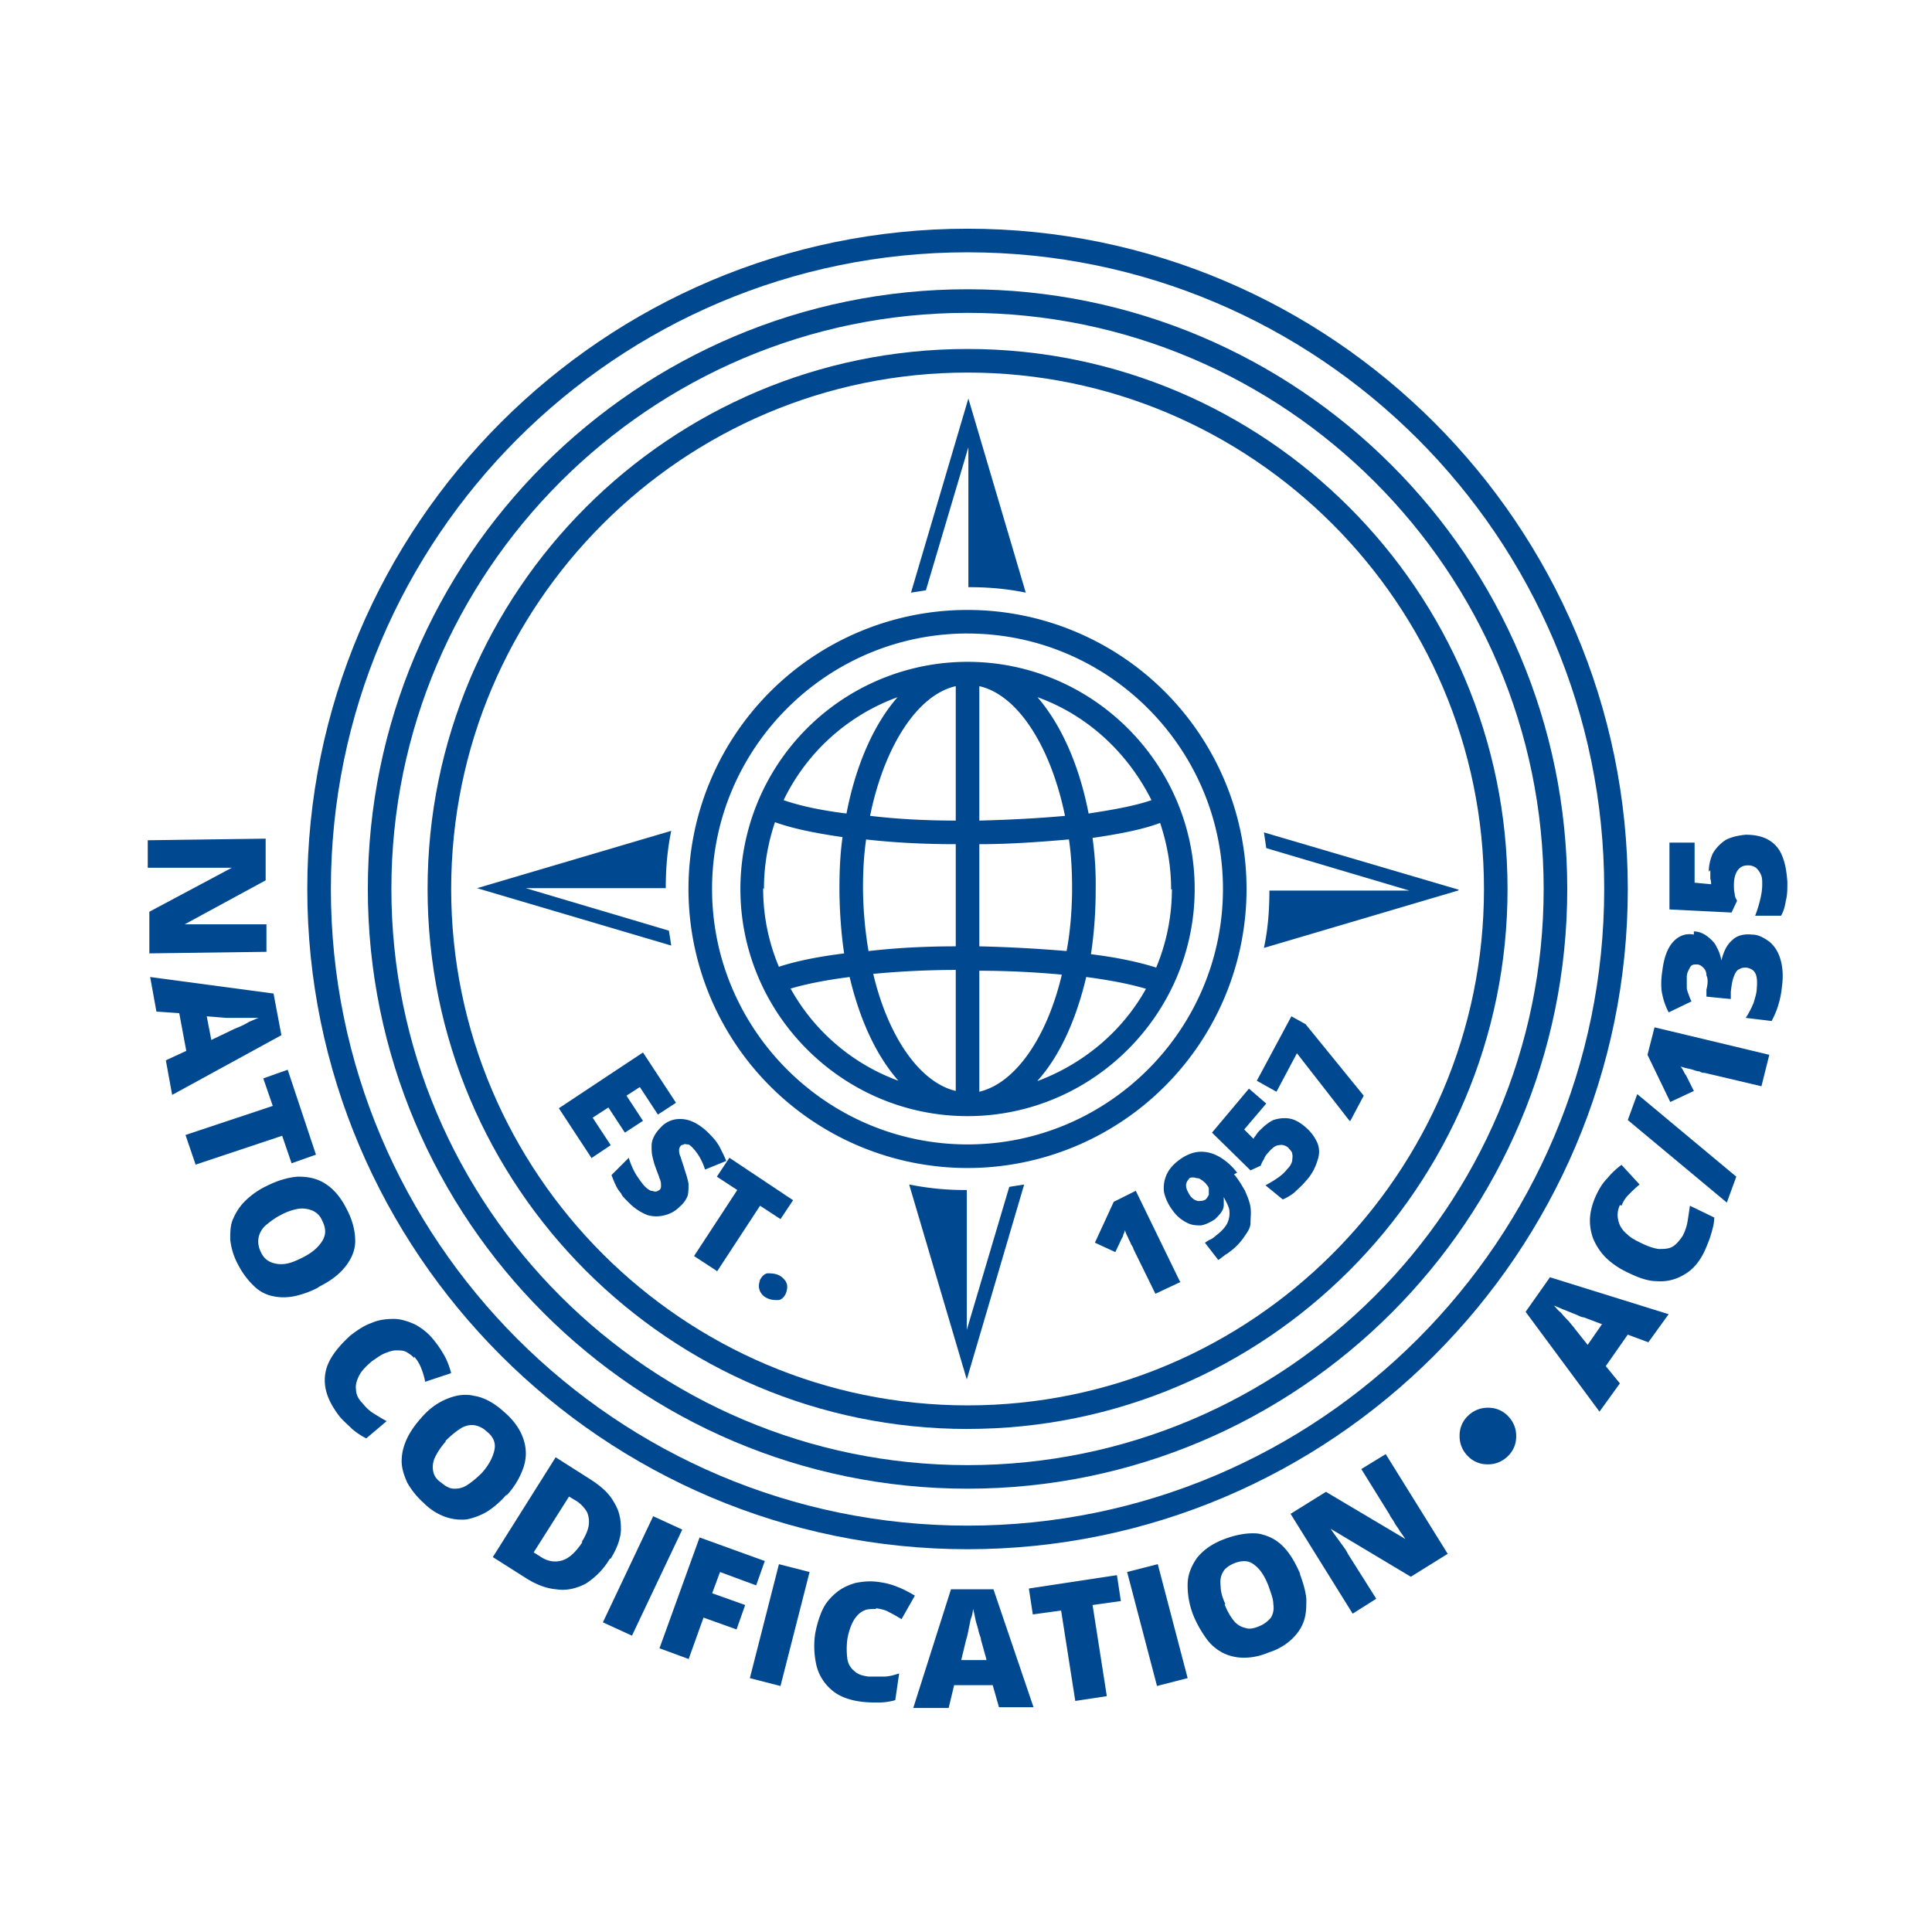
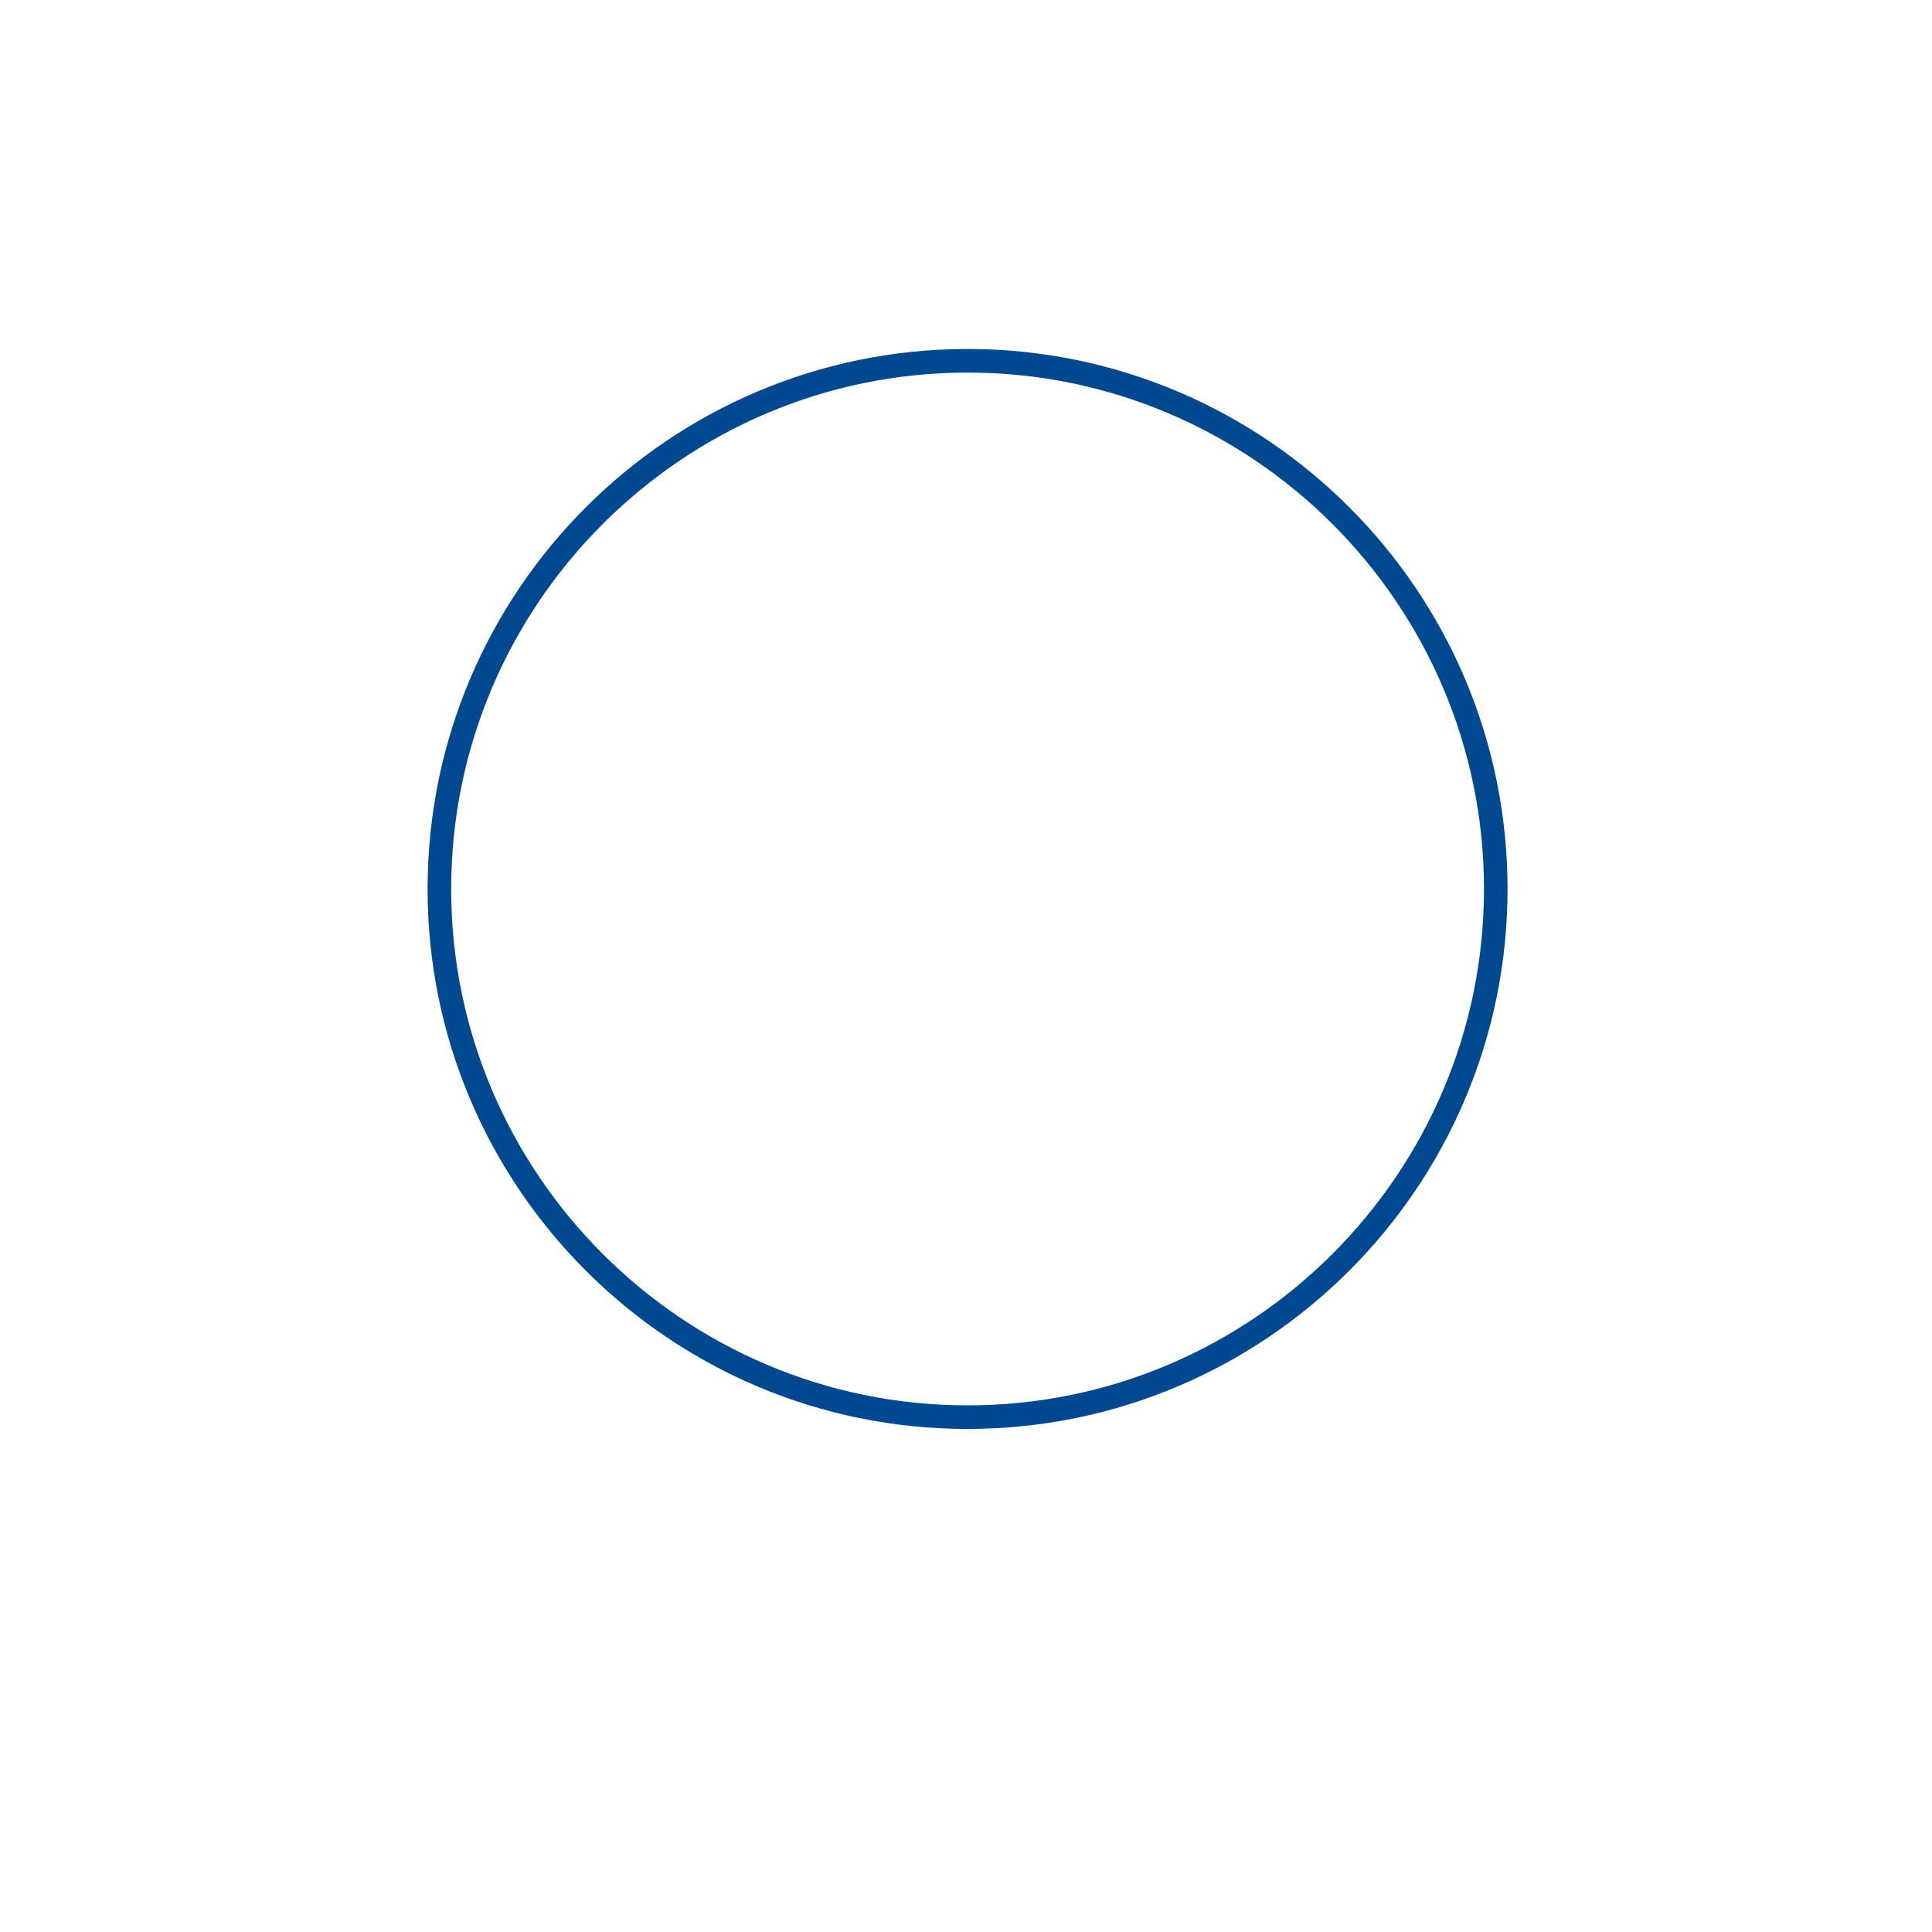
<svg xmlns="http://www.w3.org/2000/svg" width="57" height="57" fill="none">
-   <path fill="#004990" d="M4.406 28.13V26.9l2.435-1.299H4.359v-.811l3.479-.047v1.23L5.449 27.27h2.412v.812l-3.478.046h.023ZM4.893 31.283l.603-.279-.208-1.113-.673-.046-.185-1.02 3.64.487.232 1.229-3.223 1.762-.186-1.02Zm1.345-.603.534-.255c.046-.023.139-.07.255-.116a2.11 2.11 0 0 0 .325-.163c.116-.046.208-.092.278-.115H6.679l-.58-.047.14.72v-.024ZM5.774 34.367l-.301-.881 2.574-.858-.279-.812.72-.255.834 2.505-.719.255-.278-.812-2.574.858h.023ZM9.39 37.985a2.815 2.815 0 0 1-.695.255c-.232.046-.441.046-.65 0a1.1 1.1 0 0 1-.556-.302 2.311 2.311 0 0 1-.464-.626 1.956 1.956 0 0 1-.232-.742c0-.232 0-.44.093-.626a1.59 1.59 0 0 1 .37-.534 2.32 2.32 0 0 1 .604-.417c.324-.162.626-.255.927-.278.302 0 .557.046.812.209.255.162.464.417.626.742.186.348.255.672.255.95 0 .279-.116.534-.301.766-.186.232-.441.417-.766.58l-.023.023ZM8.277 35.85c-.185.093-.325.209-.44.302a.671.671 0 0 0-.21.37c-.022.14 0 .279.07.418.07.162.186.255.302.301.116.047.255.07.417.047.163-.023.325-.093.51-.186.279-.139.464-.301.58-.487.116-.185.116-.37 0-.602a.546.546 0 0 0-.301-.302.802.802 0 0 0-.418-.046 1.716 1.716 0 0 0-.51.185ZM12.22 40.072c-.07-.093-.163-.14-.232-.186-.093-.046-.186-.046-.301-.046-.117 0-.232.046-.348.092-.116.047-.232.14-.371.232-.163.14-.302.279-.371.418-.07.139-.116.278-.093.417 0 .14.07.278.185.394.093.116.209.232.325.302.116.07.255.162.394.232l-.603.51a2.173 2.173 0 0 1-.417-.278c-.116-.116-.255-.232-.371-.371-.232-.302-.371-.58-.418-.858-.046-.279 0-.557.14-.812.139-.255.347-.487.602-.719.21-.162.418-.301.627-.37.208-.094.44-.117.649-.117.209 0 .417.07.626.162.209.116.394.256.557.464.115.14.208.279.301.44.093.163.162.349.209.534l-.766.255a1.962 1.962 0 0 0-.115-.394 1.07 1.07 0 0 0-.21-.348v.047ZM14.934 44.107a2.616 2.616 0 0 1-.557.487 1.914 1.914 0 0 1-.603.232c-.208.023-.417 0-.626-.07a1.71 1.71 0 0 1-.65-.417 2.323 2.323 0 0 1-.486-.603c-.093-.21-.162-.418-.162-.627 0-.208.046-.417.139-.626.092-.208.232-.417.417-.626.232-.278.487-.463.765-.58.279-.115.534-.162.835-.092.278.046.58.209.858.464.302.255.487.533.58.811.093.279.093.557 0 .835a2.297 2.297 0 0 1-.487.812h-.023Zm-1.786-1.577c-.139.162-.232.301-.301.44a.669.669 0 0 0-.07.418c.023.139.093.255.232.348.14.116.255.185.394.185.14 0 .255-.023.394-.116.14-.093.279-.209.418-.348.209-.232.325-.463.371-.672.046-.209-.023-.394-.232-.557a.692.692 0 0 0-.394-.185.648.648 0 0 0-.394.116c-.14.093-.279.209-.418.348v.023ZM17.994 45.985a2.21 2.21 0 0 1-.719.742c-.278.14-.556.209-.858.163-.301-.024-.603-.14-.927-.348l-.95-.603 1.854-2.945 1.02.649c.325.209.557.417.696.672.163.256.209.51.209.789 0 .278-.116.58-.302.881h-.023Zm-.834-.487c.115-.185.185-.348.208-.487a.744.744 0 0 0-.046-.394.99.99 0 0 0-.302-.325l-.232-.139-1.043 1.647.185.116c.232.162.464.185.673.116.209-.07.394-.256.58-.534h-.023ZM17.787 47.864l1.484-3.131.858.394-1.484 3.13-.858-.393ZM20.338 48.953l-.881-.324 1.183-3.27 1.924.696-.255.718-1.066-.394-.232.626.974.348-.255.72-.974-.349-.441 1.23h.023ZM22.123 49.51l.858-3.362.904.231-.858 3.363-.904-.232ZM25.856 47.47c-.116 0-.208 0-.301.022a.6.6 0 0 0-.255.163.952.952 0 0 0-.186.301 1.799 1.799 0 0 0-.116.418 2.235 2.235 0 0 0 0 .556.547.547 0 0 0 .209.371c.093.093.232.14.418.163h.463c.14 0 .302-.047.44-.093l-.115.788c-.162.047-.325.07-.487.07-.162 0-.325 0-.51-.023-.371-.047-.673-.163-.881-.348a1.384 1.384 0 0 1-.441-.696 2.551 2.551 0 0 1-.046-.95c.046-.256.116-.488.208-.696.093-.21.232-.371.395-.51.162-.14.347-.232.58-.302.231-.046.463-.07.741-.023.163.023.348.07.51.139.186.07.348.162.51.255l-.394.696a5.305 5.305 0 0 0-.37-.209c-.117-.07-.256-.093-.395-.116l.023.023ZM29.473 50.368l-.185-.65H28.15l-.162.673h-1.044l1.113-3.502h1.253l1.182 3.479h-1.02Zm-.371-1.415-.162-.58c0-.069-.047-.139-.07-.255-.023-.116-.07-.231-.093-.347-.023-.116-.046-.232-.07-.302a.91.91 0 0 1-.069.302l-.07.347a2.403 2.403 0 0 1-.069.279l-.14.58h.743v-.024ZM32.651 50.043l-.927.14-.418-2.667-.835.115-.116-.765 2.598-.394.116.765-.835.116.417 2.667v.023ZM34.135 49.742l-.881-3.363.904-.231.881 3.362-.904.232ZM38.355 46.449c.093.255.163.487.186.719 0 .232 0 .44-.07.649-.07.209-.185.371-.348.533a1.723 1.723 0 0 1-.672.395c-.279.116-.51.162-.742.162a1.38 1.38 0 0 1-.626-.14 1.38 1.38 0 0 1-.487-.417 3.412 3.412 0 0 1-.371-.649 2.388 2.388 0 0 1-.186-.95c0-.302.116-.557.278-.79.186-.231.44-.416.812-.556.371-.139.696-.185.974-.162.278.046.533.162.742.371.209.209.371.487.51.812v.023Zm-2.226.881c.07.186.162.348.255.464a.585.585 0 0 0 .348.232c.116.046.255.023.417-.047a.85.85 0 0 0 .348-.255c.07-.116.093-.255.07-.394 0-.162-.07-.325-.14-.533-.115-.302-.255-.51-.417-.626-.162-.14-.37-.14-.603-.047-.162.07-.278.162-.324.255-.07.116-.093.255-.07.418 0 .162.046.324.14.533h-.024ZM42.668 45.87l-1.044.649-2.365-1.415c.046.07.093.139.162.232.07.093.116.162.186.255.07.093.116.162.162.255l.835 1.322-.696.44-1.832-2.945 1.044-.649 2.342 1.391c-.047-.07-.093-.139-.163-.232-.046-.092-.115-.162-.162-.255-.046-.092-.116-.162-.139-.231l-.835-1.345.72-.441 1.831 2.945-.046.023ZM43.294 42.947a.821.821 0 0 1-.231-.603.79.79 0 0 1 .255-.58.821.821 0 0 1 .602-.231.79.79 0 0 1 .58.255.821.821 0 0 1 .232.603.79.79 0 0 1-.255.58.822.822 0 0 1-.603.231.79.79 0 0 1-.58-.255ZM48.65 39.608l-.626-.232-.649.928.417.51-.602.834-2.18-2.945.719-1.02 3.501 1.09-.603.835h.023Zm-1.368-.533-.556-.21c-.07 0-.14-.046-.255-.092l-.348-.14c-.116-.046-.209-.092-.278-.115.046.046.116.14.208.209.07.092.163.185.232.255.07.093.14.162.186.232l.37.463.418-.602h.023ZM47.794 35.55a.714.714 0 0 0-.07.301.8.8 0 0 0 .07.302.822.822 0 0 0 .231.278c.093.093.232.162.371.232.186.093.371.162.534.186.162 0 .301 0 .417-.07.116-.07.209-.186.302-.325.07-.139.116-.278.139-.417.023-.14.046-.302.07-.464l.718.348c0 .162-.046.325-.093.487-.046.162-.115.325-.185.487-.162.348-.371.58-.626.719-.232.139-.51.208-.789.185-.278 0-.58-.116-.904-.278a2.32 2.32 0 0 1-.603-.417 1.8 1.8 0 0 1-.371-.557 1.526 1.526 0 0 1-.093-.65c.023-.231.093-.463.209-.695.07-.14.162-.301.301-.44a2.26 2.26 0 0 1 .418-.395l.533.58a3.564 3.564 0 0 0-.301.278.916.916 0 0 0-.232.348l-.047-.023ZM48.304 32.28l2.922 2.435-.279.765-2.922-2.435.279-.765ZM52.2 31.12l-.232.928-1.67-.394c-.023 0-.093 0-.162-.046-.093 0-.162-.047-.278-.07-.116-.023-.186-.047-.279-.07.047.047.07.093.093.14.023.046.047.092.07.115l.232.464-.696.325-.672-1.392.208-.811 3.386.811ZM49.974 27.48c.162 0 .302.07.418.162.115.093.208.186.255.302.07.116.116.255.139.394.07-.279.162-.464.324-.603.14-.14.348-.186.58-.162.186 0 .348.092.51.208.14.116.255.279.325.51.07.232.093.51.046.835-.023.232-.07.418-.116.557-.046.162-.116.301-.185.44l-.765-.092c.092-.14.162-.279.231-.441.047-.162.093-.302.093-.417.023-.232 0-.395-.046-.464-.047-.093-.14-.14-.255-.162-.07 0-.14 0-.209.046-.07.023-.116.093-.162.209-.047.116-.07.255-.093.463v.209c-.023 0-.719-.07-.719-.07v-.208c.047-.186.047-.325 0-.418a.31.31 0 0 0-.093-.231c-.046-.047-.116-.093-.185-.093-.093 0-.163 0-.209.093-.046.092-.093.162-.093.278v.301c0 .093.047.186.07.255.023.07.046.116.07.163l-.673.324a1.92 1.92 0 0 1-.185-.51c-.047-.185-.047-.44 0-.742.046-.348.139-.626.301-.812.162-.185.371-.278.626-.231v-.093ZM50.414 25.717c0-.185.046-.37.116-.533a1.2 1.2 0 0 1 .37-.394c.163-.093.372-.14.604-.163.255 0 .487.047.65.14a.912.912 0 0 1 .416.463c.093.21.14.464.163.789 0 .209 0 .394-.046.556-.024.163-.07.325-.14.441h-.765c.047-.116.093-.255.14-.44.046-.186.069-.325.069-.488 0-.116 0-.208-.047-.301a.559.559 0 0 0-.139-.186.392.392 0 0 0-.232-.07c-.139 0-.231.047-.301.14-.07.093-.116.232-.116.44 0 .093 0 .163.023.256 0 .092.046.162.07.208l-.163.348-1.832-.092v-1.972h.742v1.183l.487.046c0-.046 0-.092-.023-.162v-.255l-.046.046ZM17.462 34.181l-.974-1.484 2.482-1.646.974 1.484-.534.348-.533-.812-.394.255.487.742-.534.348-.487-.742-.464.301.534.812-.557.371v.023ZM20.035 35.62a.927.927 0 0 1-.417.231.951.951 0 0 1-.51 0 1.556 1.556 0 0 1-.557-.371c-.185-.185-.185-.185-.232-.278a.955.955 0 0 1-.162-.255c-.046-.093-.07-.163-.116-.279l.51-.51c.047.163.116.325.209.487.093.14.185.278.278.371a.702.702 0 0 0 .163.116c.046 0 .092.023.139.023.046 0 .07-.023.116-.046.046-.046.046-.07.046-.14 0-.046 0-.115-.046-.208-.024-.093-.07-.185-.116-.325-.047-.115-.07-.231-.093-.324-.023-.093-.023-.209-.023-.302 0-.092.023-.185.07-.278.046-.093.115-.185.208-.278a.748.748 0 0 1 .44-.232.896.896 0 0 1 .488.07c.162.069.324.185.486.347.14.14.256.279.325.418.07.139.14.278.186.394l-.626.255a1.794 1.794 0 0 0-.163-.371 1.44 1.44 0 0 0-.209-.278c-.046-.047-.092-.093-.139-.093-.046 0-.092-.023-.116 0-.023.023-.07 0-.092.046a.177.177 0 0 0-.047.116c0 .047 0 .116.047.209.023.093.07.209.116.371.046.14.092.278.116.417 0 .116 0 .255-.024.348a.768.768 0 0 1-.232.325l-.023.023ZM21.15 37.498l-.673-.441 1.275-1.948-.603-.394.371-.557 1.878 1.252-.37.557-.604-.394-1.275 1.948v-.023ZM22.402 37.799c.07-.14.14-.209.232-.232.093 0 .209 0 .325.047a.508.508 0 0 1 .232.208c.046.093.046.186 0 .325-.047.116-.14.209-.232.209-.093 0-.209 0-.302-.047a.415.415 0 0 1-.232-.209.395.395 0 0 1 0-.324l-.023.023ZM34.83 37.822l-.742.348-.649-1.322c0-.023-.023-.07-.07-.139-.023-.07-.07-.139-.092-.209-.047-.07-.07-.162-.093-.208 0 .046-.023.093-.046.139 0 .046-.024.07-.047.116l-.185.394-.603-.278.556-1.206.65-.325 1.298 2.667.023.023ZM36.407 34.645c.139.163.231.325.324.487.07.163.14.325.163.487.023.163 0 .302 0 .464 0 .162-.116.302-.21.44a1.77 1.77 0 0 1-.417.418c-.046.046-.116.07-.162.116-.07.046-.116.093-.162.116l-.395-.51c.047-.023.093-.07.163-.093a.707.707 0 0 0 .162-.116c.186-.14.302-.278.348-.394a.687.687 0 0 0 .046-.371c-.023-.116-.092-.232-.162-.371v.232c0 .07-.023.139-.07.208-.046.07-.115.14-.185.21-.14.092-.278.161-.417.185-.14 0-.279 0-.441-.093a1.096 1.096 0 0 1-.394-.348 1.404 1.404 0 0 1-.255-.533.948.948 0 0 1 .07-.51c.069-.163.185-.302.37-.441a1.29 1.29 0 0 1 .395-.209.932.932 0 0 1 .44-.023c.14.023.302.093.44.185.14.093.302.232.441.418l-.092.046Zm-1.3.116a.277.277 0 0 0-.115.209c0 .093.046.185.116.301.07.093.14.14.232.163.07 0 .162 0 .232-.047a.485.485 0 0 0 .092-.139v-.162c0-.047-.023-.093-.07-.14-.022-.046-.069-.069-.115-.115-.046-.023-.093-.07-.14-.07-.045 0-.092-.023-.138-.023-.047 0-.093 0-.14.046l.047-.023ZM37.196 33.324c.116-.116.232-.21.37-.279.14-.046.302-.07.464-.046.163.023.325.116.487.255.163.14.279.301.348.464.07.162.07.348 0 .533a1.49 1.49 0 0 1-.348.603c-.116.14-.232.232-.324.325a1.383 1.383 0 0 1-.348.208l-.51-.417a3.41 3.41 0 0 0 .347-.209c.14-.093.232-.185.302-.278a.48.48 0 0 0 .14-.232c0-.07.022-.139 0-.209 0-.07-.07-.116-.117-.185-.093-.07-.185-.093-.278-.07-.093 0-.209.093-.325.232a.506.506 0 0 0-.116.186.694.694 0 0 0-.092.185l-.302.14-1.136-1.114 1.09-1.298.51.44-.65.766.279.278c0-.047.046-.07.07-.116a.74.74 0 0 1 .139-.162ZM39.816 33.068l-1.553-1.994-.603 1.136-.58-.324 1.02-1.902.418.232 1.716 2.11-.394.742h-.024Z" />
-   <path fill="#004990" d="M28.546 45.707c-10.737 0-19.48-8.743-19.48-19.48 0-10.736 8.743-19.479 19.48-19.479 10.736 0 19.479 8.743 19.479 19.48 0 10.736-8.743 19.479-19.48 19.479Zm0-38.263c-10.366 0-18.784 8.418-18.784 18.784 0 10.365 8.418 18.783 18.784 18.783 10.365 0 18.783-8.418 18.783-18.784 0-10.365-8.418-18.783-18.783-18.783Z" />
-   <path fill="#004990" d="M28.545 43.921c-9.763 0-17.693-7.93-17.693-17.693 0-9.763 7.93-17.694 17.693-17.694 9.763 0 17.694 7.93 17.694 17.694 0 9.762-7.931 17.693-17.694 17.693Zm0-34.691c-9.368 0-16.998 7.629-16.998 16.998 0 9.368 7.63 16.998 16.998 16.998 9.369 0 16.998-7.63 16.998-16.998 0-9.369-7.63-16.998-16.998-16.998Z" />
  <path fill="#004990" d="M28.547 42.159c-8.79 0-15.932-7.142-15.932-15.931 0-8.79 7.143-15.932 15.932-15.932 8.788 0 15.93 7.143 15.93 15.932 0 8.788-7.142 15.93-15.93 15.93Zm0-31.167c-8.395 0-15.236 6.841-15.236 15.236 0 8.394 6.84 15.235 15.236 15.235 8.394 0 15.235-6.84 15.235-15.235s-6.84-15.236-15.235-15.236Z" />
-   <path fill="#004990" d="M28.545 34.46a8.234 8.234 0 0 1-8.233-8.233 8.234 8.234 0 0 1 8.233-8.232 8.234 8.234 0 0 1 8.232 8.232 8.234 8.234 0 0 1-8.232 8.233Zm0-15.77c-4.151 0-7.537 3.386-7.537 7.537s3.386 7.537 7.537 7.537c4.15 0 7.536-3.386 7.536-7.537 0-4.15-3.385-7.536-7.536-7.536ZM43.04 26.25l-5.75-1.692c.022.139.045.301.069.464l4.22 1.252h-4.128c0 .603-.046 1.16-.162 1.693l5.728-1.693.023-.023ZM26.83 34.97l1.693 5.728 1.693-5.751c-.14.023-.302.046-.44.07l-1.253 4.22v-4.128a8.22 8.22 0 0 1-1.693-.162v.023ZM19.642 26.204c0-.58.046-1.136.162-1.692l-5.728 1.692 5.728 1.693c-.023-.139-.046-.301-.07-.44l-4.22-1.253h4.128ZM26.877 17.485c.14-.023.301-.046.44-.07l1.253-4.22v4.128c.58 0 1.136.046 1.693.162l-1.693-5.728-1.693 5.728Z" />
-   <path fill="#004990" d="M28.546 19.526a6.705 6.705 0 0 0-6.702 6.701c0 3.688 3.014 6.702 6.701 6.702 3.688 0 6.702-3.014 6.702-6.702 0-3.687-3.014-6.701-6.701-6.701Zm6.029 6.701c0 .812-.163 1.6-.464 2.32-.51-.163-1.16-.302-1.925-.395.093-.603.14-1.252.14-1.901a9.84 9.84 0 0 0-.093-1.53c.811-.117 1.507-.256 1.994-.442.209.627.325 1.276.325 1.972l.023-.024Zm-12.036 0c0-.695.116-1.345.325-1.97.51.185 1.183.324 1.994.44-.07.487-.092.997-.092 1.53 0 .534.046 1.299.139 1.902-.765.093-1.438.232-1.925.394a5.915 5.915 0 0 1-.464-2.319l.023.023Zm2.922 0c0-.51.024-.997.093-1.46.812.092 1.693.139 2.644.139v3.014c-.905 0-1.786.047-2.574.14a11.695 11.695 0 0 1-.163-1.833Zm3.432-5.983c1.137.256 2.11 1.786 2.528 3.827-.765.07-1.623.116-2.528.139v-3.966Zm-.695 0v3.966c-.881 0-1.74-.046-2.528-.14.417-2.04 1.391-3.57 2.528-3.826Zm0 8.372v3.571c-1.067-.255-1.995-1.6-2.435-3.455a26.38 26.38 0 0 1 2.435-.116Zm.695 3.594v-3.57c.858 0 1.693.046 2.435.115-.44 1.855-1.368 3.2-2.435 3.455Zm0-4.29v-3.014c.928 0 1.832-.07 2.644-.14.07.464.093.951.093 1.461 0 .51-.047 1.253-.163 1.832a42.08 42.08 0 0 0-2.574-.139Zm5.079-4.313c-.464.162-1.09.278-1.855.394-.278-1.438-.812-2.62-1.508-3.432 1.484.534 2.667 1.647 3.363 3.038Zm-7.49-3.038c-.696.789-1.23 1.995-1.508 3.432-.765-.093-1.391-.232-1.855-.394a6.018 6.018 0 0 1 3.363-3.038Zm-3.177 8.604c.463-.14 1.043-.256 1.762-.348.302 1.275.788 2.319 1.438 3.06a5.986 5.986 0 0 1-3.177-2.713h-.023Zm7.304 2.713c.65-.72 1.137-1.786 1.438-3.061.696.092 1.299.208 1.763.348-.696 1.252-1.832 2.203-3.177 2.713h-.024Z" />
</svg>